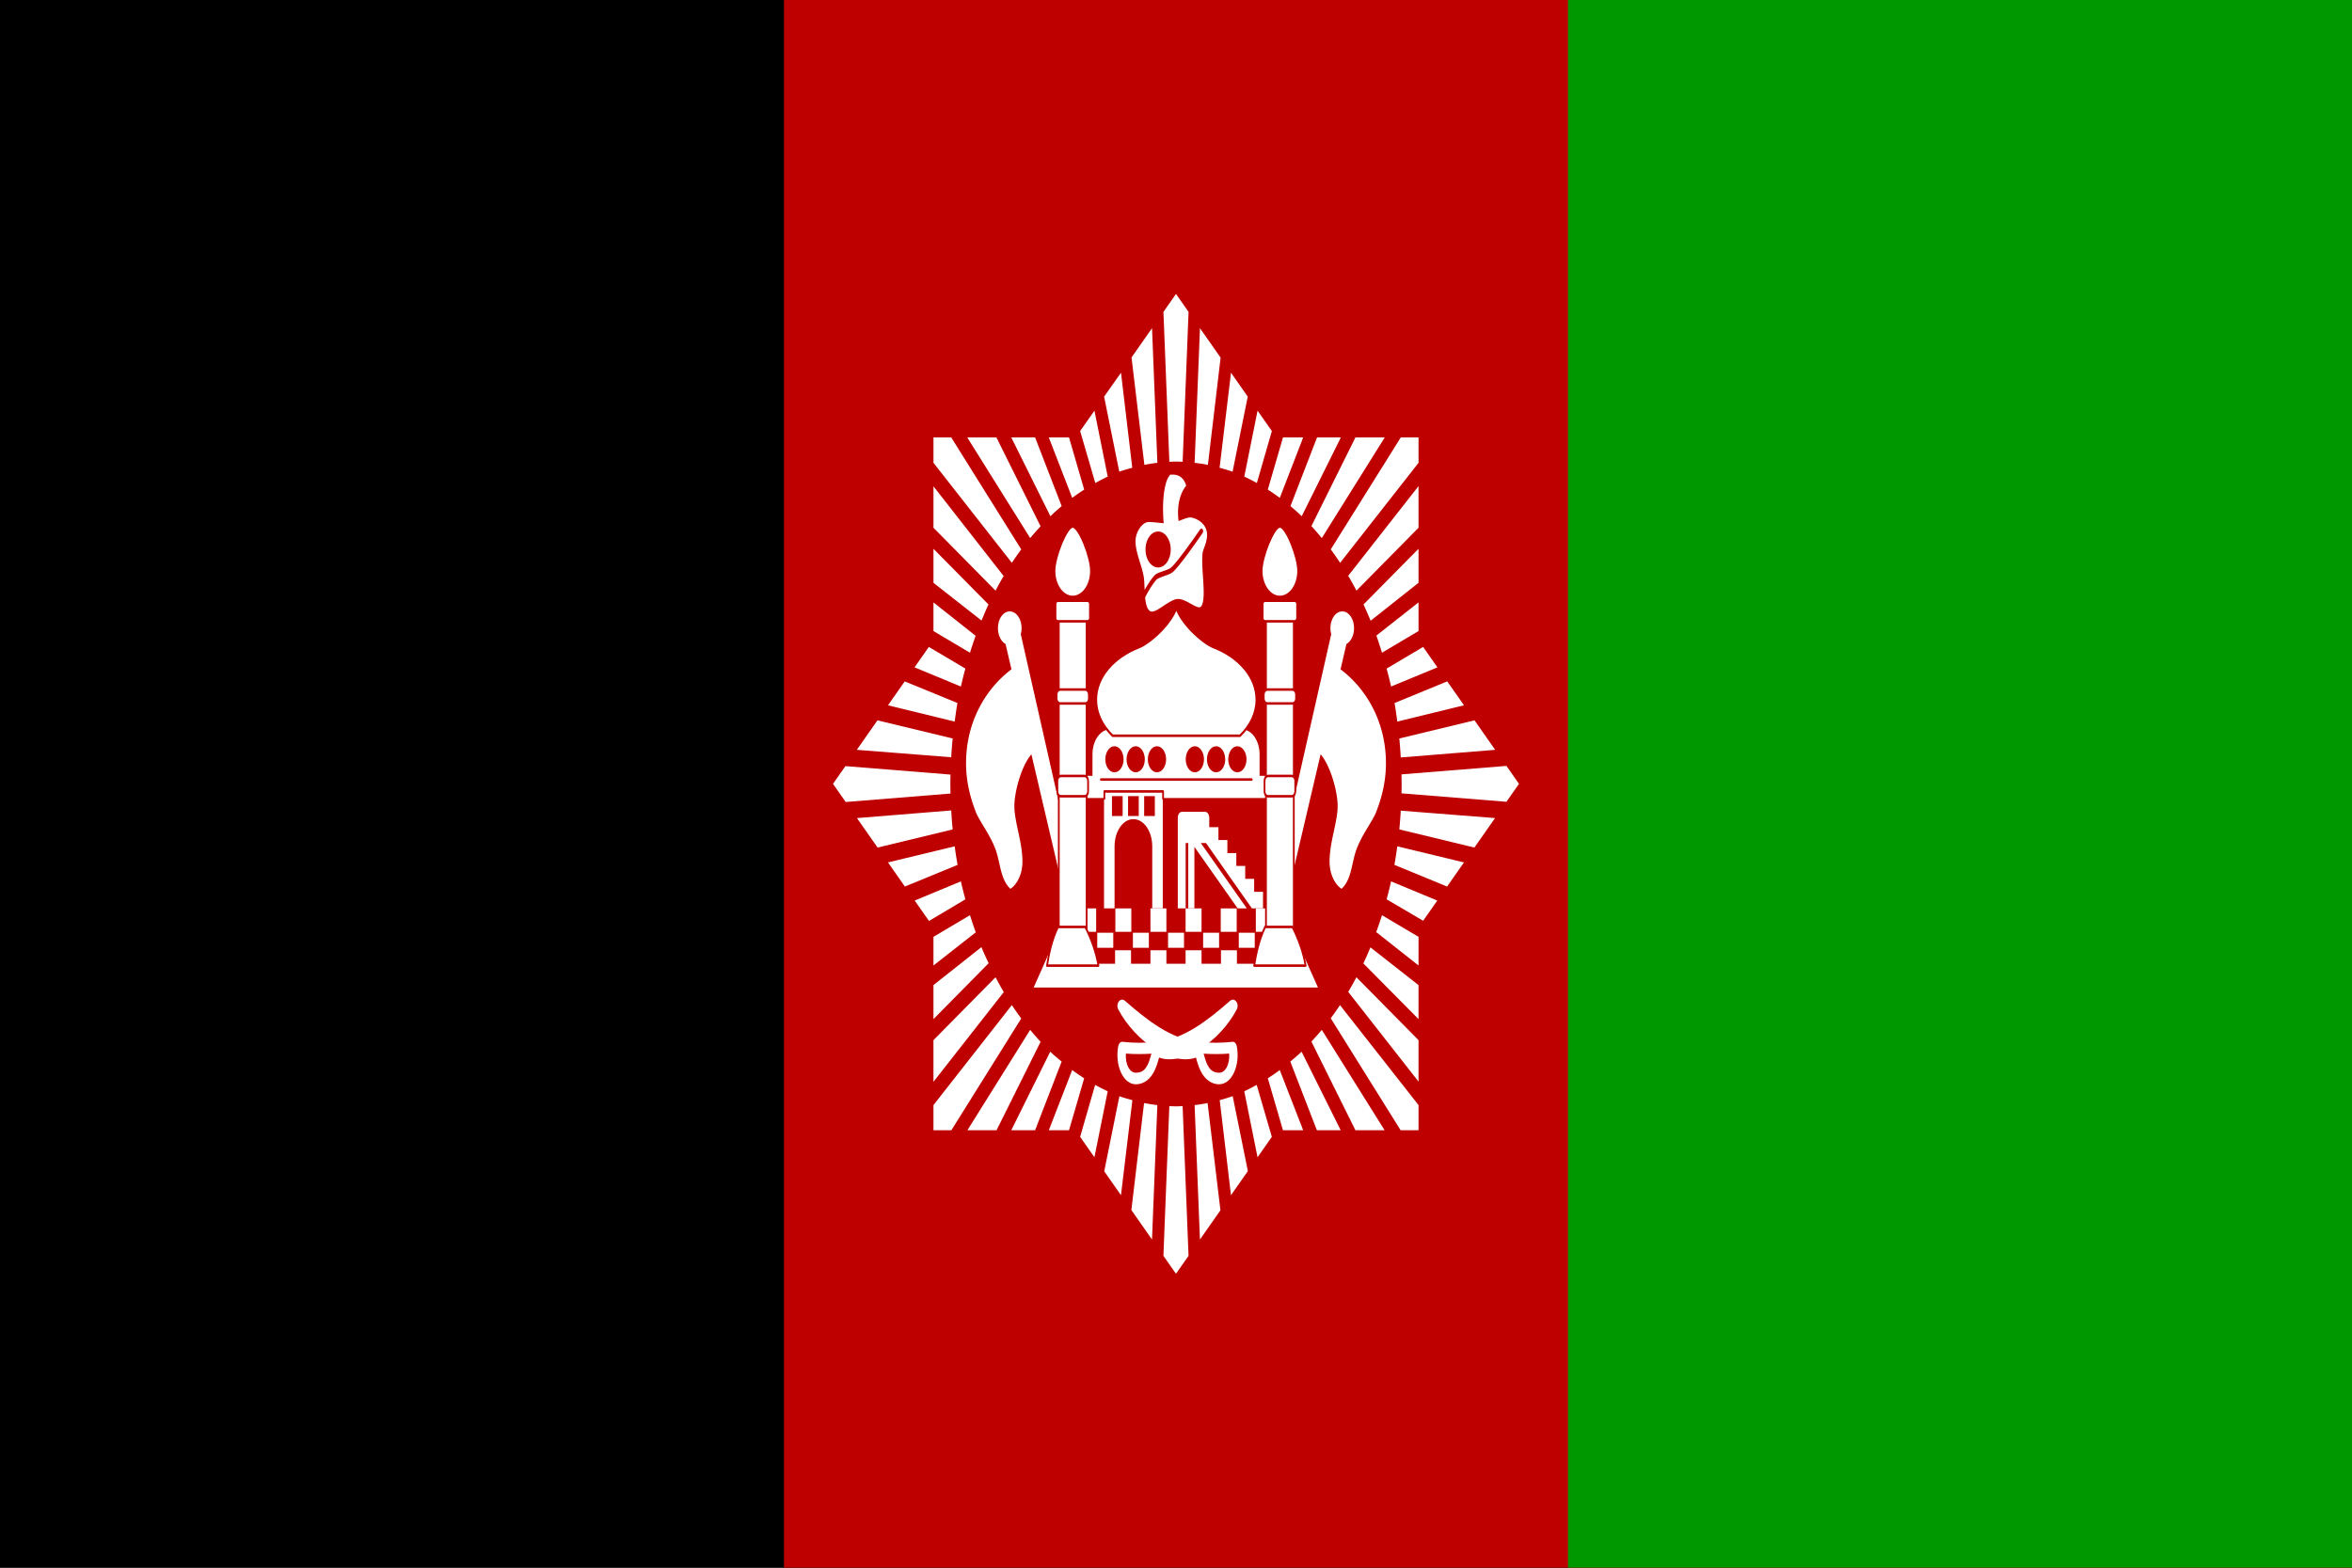
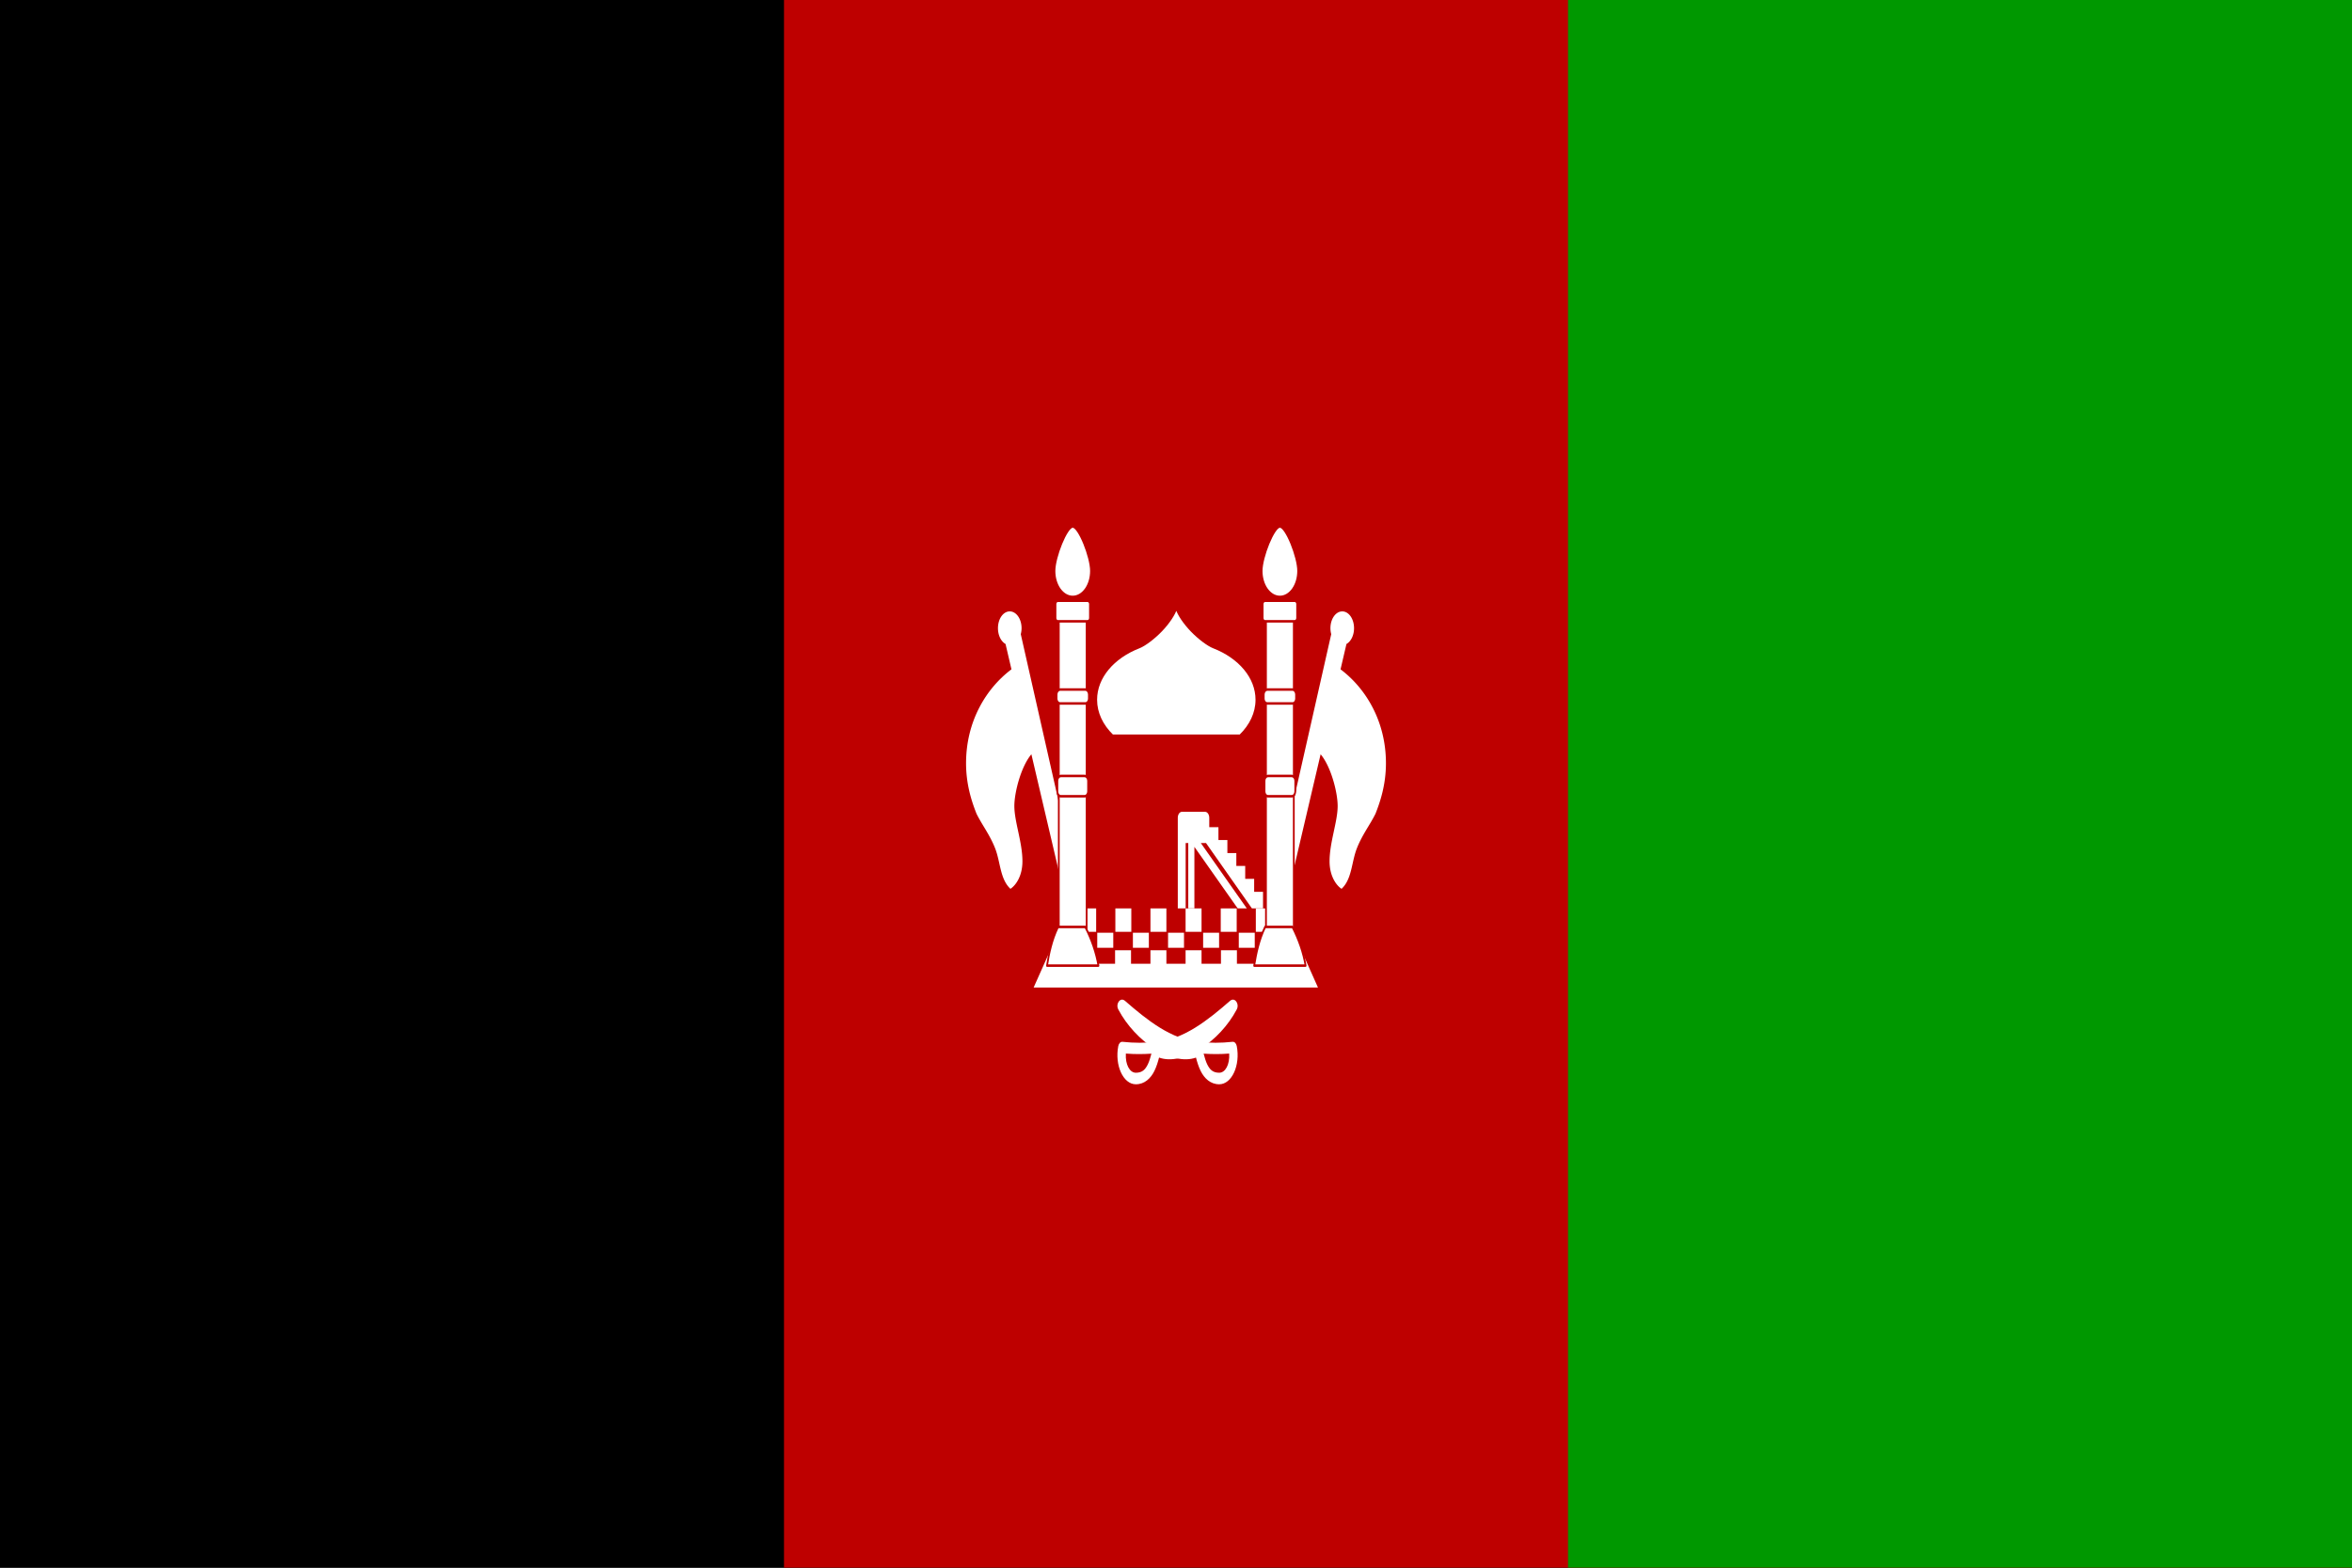
<svg xmlns="http://www.w3.org/2000/svg" width="900" height="600" version="1">
  <rect width="100%" height="100%" fill="#333333" stroke="none" />
  <path d="M 0,300 V 0 H 900 V 600 H 0 Z" />
  <path d="M 300,300 V 0 H 900 V 600 H 300 Z" fill="#be0000" />
  <path d="M 600,300 V 0 H 900 V 600 H 600 Z" fill="#009800" />
  <g transform="scale(1.5)">
    <path d="m 275.066,231.782 v 5.972 h 4.566 v -5.972 z m 9.464,0 v 5.972 h 4.07 v -5.972 z m 8.95,0 v 5.972 h 4.068 v -5.972 h -4.069 z m 8.966,0 v 5.972 h 4.07 v -5.972 z m 8.968,0 v 5.972 h 4.069 v -5.972 h -4.07 z m 8.949,0 v 5.972 h 4.584 v -5.972 z m -40.455,6.208 v 3.84 h 4.088 v -3.84 z m 9.097,0 v 3.84 h 4.069 v -3.84 h -4.07 z m 8.967,0 v 3.84 h 4.07 v -3.84 z m 8.949,0 v 3.84 h 4.07 v -3.84 z m 9.096,0 v 3.84 h 4.07 v -3.84 z m -31.56,4.472 v 3.84 h 4.069 v -3.84 h -4.07 z m 9.022,0 v 3.84 h 4.07 v -3.84 z m 8.967,0 v 3.84 h 4.07 v -3.84 z m 9.023,0 v 3.84 h 4.07 v -3.84 z" fill="#fff" />
    <path d="m 342.417,155.999 c 1.663,0 3.001,1.911 3.001,4.287 0,1.832 -0.804,3.403 -1.933,4.025 l -1.51,6.47 c 6.535,4.923 11.582,13.35 11.582,23.964 0,5.344 -1.384,9.643 -2.67,12.89 -1.428,2.874 -3.335,5.276 -4.714,8.733 -1.416,3.55 -1.253,7.937 -3.94,10.416 -1.4,-0.911 -3.057,-3.298 -3.057,-7.023 0,-4.865 2.063,-10.093 2.063,-14.1 0,-3.477 -1.698,-10.066 -4.346,-13.204 l -8.047,34.327 -3.02,-4.077 13.774,-60.895 a 5.976,5.976 0 0 1 -0.203,-1.526 c 0,-2.376 1.357,-4.287 3.02,-4.287 z m -84.834,0 c -1.663,0 -3.001,1.911 -3.001,4.287 0,1.832 0.804,3.403 1.933,4.025 l 1.51,6.47 c -6.535,4.923 -11.582,13.35 -11.582,23.964 0,5.344 1.384,9.643 2.67,12.89 1.428,2.874 3.335,5.276 4.714,8.733 1.416,3.55 1.253,7.937 3.94,10.416 1.4,-0.911 3.057,-3.298 3.057,-7.023 0,-4.865 -2.062,-10.093 -2.062,-14.1 0,-3.477 1.697,-10.066 4.345,-13.204 l 8.047,34.327 3.02,-4.077 -13.774,-60.895 c 0.126,-0.474 0.203,-0.99 0.203,-1.526 0,-2.376 -1.357,-4.287 -3.02,-4.287 z" fill="#fff" />
-     <path d="m 283.15,186.117 c -2.47,0 -4.457,2.838 -4.457,6.366 v 5.472 h -2.283 v 5.655 h 5.23 v -1.815 h 14.988 v 1.815 h 26.975 v -5.655 h -2.283 v -5.472 c 0,-3.528 -2.004,-6.366 -4.474,-6.366 h -33.697 z m 1.14,4.288 c 1.286,0 2.34,1.505 2.34,3.34 0,1.836 -1.054,3.315 -2.34,3.315 -1.284,0 -2.32,-1.479 -2.32,-3.314 0,-1.836 1.036,-3.34 2.32,-3.34 z m 5.433,0 c 1.285,0 2.32,1.505 2.32,3.34 0,1.836 -1.035,3.315 -2.32,3.315 -1.285,0 -2.339,-1.479 -2.339,-3.314 0,-1.836 1.054,-3.34 2.339,-3.34 z m 5.413,0 c 1.285,0 2.339,1.505 2.339,3.34 0,1.836 -1.054,3.315 -2.339,3.315 -1.285,0 -2.32,-1.479 -2.32,-3.314 0,-1.836 1.035,-3.34 2.32,-3.34 z m 9.667,0 c 1.285,0 2.339,1.505 2.339,3.34 0,1.836 -1.054,3.315 -2.339,3.315 -1.285,0 -2.32,-1.479 -2.32,-3.314 0,-1.836 1.035,-3.34 2.32,-3.34 z m 5.432,0 c 1.285,0 2.32,1.505 2.32,3.34 0,1.836 -1.035,3.315 -2.32,3.315 -1.285,0 -2.338,-1.479 -2.338,-3.314 0,-1.836 1.053,-3.34 2.338,-3.34 z m 5.414,0 c 1.285,0 2.338,1.505 2.338,3.34 0,1.836 -1.053,3.315 -2.338,3.315 -1.285,0 -2.32,-1.479 -2.32,-3.314 0,-1.836 1.035,-3.34 2.32,-3.34 z" fill="#fff" />
    <g transform="matrix(0.589,0,0,0.842,503.612,-282.738)" fill="#fff" stroke="#be0000" stroke-width=".762" stroke-linecap="square" stroke-linejoin="round" stroke-dashoffset="3.2">
      <rect ry="0" rx="0" y="520.45" x="-396.448" height="103.388" width="12.053" />
      <rect width="12.053" height="103.388" x="-306.721" y="520.45" rx="0" ry="0" />
    </g>
    <path d="m 301.507,207.135 c -0.587,0 -1.05,0.687 -1.05,1.526 v 23.121 h 2.008 v -16.677 h 0.663 v 16.677 h 1.565 v -15.704 l 11.048,15.704 h 2.32 l -11.73,-16.677 h 1.326 l 11.711,16.677 h 2.836 v -4.235 h -2.265 v -3.314 h -2.283 v -3.288 h -2.265 v -3.288 h -2.283 v -3.315 h -2.284 v -3.288 h -2.338 v -2.393 c 0,-0.84 -0.48,-1.526 -1.068,-1.526 h -5.91 z m -15.357,47.927 c -0.816,0.091 -1.446,1.404 -0.883,2.473 4.375,8.308 13.777,14.478 19.83,12.31 0.29,1.106 0.646,2.302 1.198,3.42 0.917,1.858 2.486,3.393 4.732,3.393 3.227,0 5.427,-4.874 4.474,-9.759 -0.13,-0.677 -0.577,-1.129 -1.068,-1.078 -3.1,0.327 -5.588,0.322 -8.82,0 -6.858,-0.684 -12.955,-5.506 -18.579,-10.417 -0.305,-0.267 -0.611,-0.372 -0.883,-0.342 z m 27.418,13.757 c 0.174,2.788 -0.975,4.893 -2.541,4.893 -1.666,0 -2.418,-0.837 -3.057,-2.13 -0.379,-0.768 -0.655,-1.734 -0.92,-2.736 2.213,0.139 4.306,0.152 6.518,-0.027 z" fill="#fff" />
    <path d="m 314.626,255.062 c 0.817,0.091 1.447,1.404 0.884,2.473 -4.375,8.308 -13.777,14.478 -19.83,12.31 -0.29,1.106 -0.646,2.302 -1.198,3.42 -0.917,1.858 -2.486,3.393 -4.732,3.393 -3.228,0 -5.427,-4.874 -4.474,-9.759 0.13,-0.677 0.577,-1.129 1.068,-1.078 3.1,0.327 5.588,0.322 8.82,0 6.858,-0.684 12.955,-5.506 18.579,-10.417 0.305,-0.267 0.611,-0.372 0.883,-0.342 z M 287.21,268.82 c -0.174,2.788 0.975,4.893 2.541,4.893 1.666,0 2.418,-0.837 3.057,-2.13 0.379,-0.768 0.655,-1.734 0.92,-2.736 -2.213,0.139 -4.306,0.152 -6.518,-0.027 z" fill="#fff" />
    <path d="m -390.422,495.344 c -2.553,0 -7.906,9.107 -7.906,13.469 0,4.361 3.545,7.875 7.906,7.875 4.362,0 7.906,-3.514 7.906,-7.875 0,-4.362 -5.285,-13.47 -7.906,-13.47 z m -6.468,22.5 c -0.557,0 -1,0.443 -1,1 v 4.218 c 0,0.557 0.443,1 1,1 h 12.937 c 0.556,0 1,-0.443 1,-1 v -4.218 c 0,-0.557 -0.444,-1 -1,-1 h -12.938 z m 1.03,26.906 c -0.853,0 -1.562,0.71 -1.562,1.563 v 1.125 c 0,0.853 0.71,1.53 1.563,1.53 h 10.906 c 0.853,0 1.531,-0.677 1.531,-1.53 v -1.125 c 0,-0.854 -0.678,-1.563 -1.531,-1.563 h -10.906 z m 0.313,26.188 c -0.853,0 -1.531,0.678 -1.531,1.53 v 3.095 c 0,0.853 0.678,1.53 1.531,1.53 h 10.25 c 0.853,0 1.531,-0.677 1.531,-1.53 v -3.094 c 0,-0.853 -0.678,-1.532 -1.53,-1.532 h -10.25 z" transform="matrix(0.589,0,0,0.842,503.612,-282.738)" fill="#fff" stroke="#be0000" stroke-width=".762" stroke-linecap="square" stroke-linejoin="round" stroke-dashoffset="3.2" />
    <path d="m 267.809,242.717 -4.125,9.246 h 72.532 l -4.124,-9.246 -8.157,3.191 H 276.17 l -8.362,-3.19 z" fill="#fff" />
    <path d="m -396.813,616.688 c -2.668,3.906 -3.847,7.812 -4.75,11.718 h 22.282 c -0.984,-3.997 -2.919,-7.9 -5.688,-11.718 z m 96.119,-121.344 c -2.554,0 -7.907,9.107 -7.907,13.469 0,4.361 3.545,7.875 7.907,7.875 4.361,0 7.906,-3.514 7.906,-7.875 0,-4.362 -5.286,-13.47 -7.906,-13.47 z m -6.469,22.5 c -0.557,0 -1,0.443 -1,1 v 4.218 c 0,0.557 0.443,1 1,1 h 12.937 c 0.557,0 1,-0.443 1,-1 v -4.218 c 0,-0.557 -0.443,-1 -1,-1 z m 1.031,26.906 c -0.853,0 -1.562,0.71 -1.562,1.563 v 1.125 c 0,0.853 0.709,1.53 1.562,1.53 h 10.906 c 0.854,0 1.532,-0.677 1.532,-1.53 v -1.125 c 0,-0.854 -0.678,-1.563 -1.532,-1.563 z m 0.312,26.188 c -0.853,0 -1.53,0.678 -1.53,1.53 v 3.095 c 0,0.853 0.677,1.53 1.53,1.53 h 10.25 c 0.854,0 1.532,-0.677 1.532,-1.53 v -3.094 c 0,-0.853 -0.678,-1.532 -1.531,-1.532 h -10.25 z m -1.265,45.75 c -2.669,3.906 -3.847,7.812 -4.75,11.718 h 22.281 c -0.983,-3.997 -2.918,-7.9 -5.687,-11.718 z m -38.473,-96.625 c -0.75,1.753 -3.211,4.38 -6.469,6.75 -3.213,2.336 -7.208,4.413 -9.594,5.062 -11.065,3.01 -18.625,9.036 -18.625,15.969 0,4.096 2.653,7.881 7.094,10.906 h 55.188 c 4.441,-3.025 7.093,-6.81 7.093,-10.906 0,-6.933 -7.559,-12.958 -18.625,-15.969 -2.385,-0.649 -6.38,-2.726 -9.593,-5.063 -3.258,-2.37 -5.72,-4.996 -6.47,-6.75 z" transform="matrix(0.589,0,0,0.842,503.612,-282.738)" fill="#fff" stroke="#be0000" stroke-width=".762" stroke-linecap="square" stroke-linejoin="round" stroke-dashoffset="3.2" />
    <path d="m -378.235,572.01 h 65.354" transform="matrix(0.589,0,0,0.842,503.612,-282.738)" fill="#fd5" stroke="#be0000" stroke-width=".762" stroke-linecap="round" stroke-linejoin="round" stroke-dashoffset="3.2" />
-     <path d="m 281.64,201.795 v 29.987 h 2.688 v -15.835 c 0,-3.84 2.139,-6.944 4.806,-6.944 2.666,0 4.805,3.103 4.805,6.944 v 15.835 h 2.689 v -29.987 h -14.989 z m 2.025,1.342 h 2.725 v 5.076 h -2.725 z m 4.106,0 h 2.725 v 5.076 h -2.725 z m 4.106,0 h 2.725 v 5.076 h -2.725 z" fill="#fff" />
-     <path d="m -376.719,577.781 v -2.156 h 25.438 v 2.156" transform="matrix(0.589,0,0,0.842,503.612,-282.738)" fill="none" stroke="#be0000" stroke-width=".762" stroke-linecap="round" stroke-linejoin="round" stroke-dashoffset="3.2" />
-     <path d="m 300,75 -3.204,4.577 1.51,38.247 c 0.567,-0.024 1.123,-0.053 1.694,-0.053 0.571,0 1.127,0.03 1.694,0.053 l 1.51,-38.247 z m -6.113,8.733 -5.23,7.47 3.278,27.41 a 41.225,41.225 0 0 1 3.314,-0.526 z m 12.226,0 -1.362,34.354 c 1.137,0.133 2.27,0.3 3.388,0.526 l 3.24,-27.357 z m -20.143,11.364 -4.309,6.102 3.867,19.15 c 1.085,-0.4 2.206,-0.688 3.315,-1 z m 28.062,0 -2.91,24.253 c 1.11,0.31 2.23,0.6 3.315,1 l 3.867,-19.15 z m -34.838,9.68 -3.646,5.208 3.867,13.258 c 1.05,-0.576 2.089,-1.142 3.167,-1.631 z m 41.614,0 -3.388,16.835 a 46.773,46.773 0 0 1 3.204,1.63 l 3.83,-13.257 z m -82.676,6.84 v 6.47 l 19.997,25.516 a 75.951,75.951 0 0 1 2.394,-3.42 l -17.861,-28.567 h -4.53 z m 8.618,0 16.056,25.673 a 66.786,66.786 0 0 1 2.652,-3 l -11.27,-22.674 h -7.438 z m 11.232,0 9.98,20.096 a 59.962,59.962 0 0 1 2.872,-2.578 l -6.776,-17.519 h -6.076 z m 9.575,0 5.966,15.414 a 52.77,52.77 0 0 1 3.056,-2.105 l -3.867,-13.31 h -5.155 z m 59.733,0 -3.867,13.31 a 52.771,52.771 0 0 1 3.056,2.104 l 5.966,-15.415 h -5.155 z m 8.69,0 -6.775,17.518 c 0.97,0.819 1.94,1.682 2.872,2.578 l 9.98,-20.097 h -6.076 z m 9.796,0 -11.232,22.621 c 0.91,0.978 1.784,2 2.652,3.052 l 16.056,-25.674 h -7.476 z m 11.564,0 -17.86,28.566 a 75.95,75.95 0 0 1 2.393,3.42 l 19.997,-25.516 v -6.47 z m 4.53,12.415 -17.935,22.885 a 84.563,84.563 0 0 1 2.1,3.788 l 15.835,-16.046 z m -123.738,0.053 v 10.574 l 15.836,16.046 a 84.699,84.699 0 0 1 2.062,-3.735 z m 0,15.94 v 8.68 l 12.264,9.628 c 0.569,-1.379 1.144,-2.777 1.767,-4.103 l -14.03,-14.205 z m 123.738,0 -14.031,14.205 a 94.388,94.388 0 0 1 1.804,4.156 l 12.227,-9.68 v -8.68 z m -123.74,13.679 v 7.312 l 9.317,5.524 a 101.41,101.41 0 0 1 1.437,-4.314 z m 123.738,0 -10.754,8.47 c 0.517,1.42 0.977,2.899 1.437,4.366 l 9.317,-5.524 z m -124.916,11.363 -3.646,5.209 11.821,4.892 a 105.59,105.59 0 0 1 1.142,-4.577 z m 126.094,0 -9.317,5.524 c 0.407,1.515 0.797,3.02 1.142,4.577 l 11.821,-4.892 z m -132.244,8.786 -4.272,6.103 17.014,4.156 c 0.217,-1.584 0.42,-3.185 0.7,-4.735 z m 138.394,0 -13.442,5.524 c 0.28,1.55 0.483,3.15 0.7,4.735 l 17.014,-4.156 z m -145.354,9.943 -5.267,7.523 24.085,1.894 c 0.092,-1.607 0.212,-3.207 0.368,-4.787 z m 152.314,0 -19.186,4.63 c 0.157,1.597 0.276,3.215 0.368,4.84 l 24.085,-1.947 z m 8.14,11.627 -26.774,2.157 c 0.017,0.81 0.037,1.604 0.037,2.42 0,0.816 -0.02,1.61 -0.037,2.42 l 26.773,2.157 L 387.5,200 Z m -168.63,0.053 -3.166,4.524 3.24,4.63 26.737,-2.157 c -0.017,-0.828 -0.037,-1.64 -0.037,-2.473 0,-0.798 0.021,-1.575 0.037,-2.367 l -26.81,-2.157 z m 26.994,11.31 -24.048,1.947 5.266,7.523 19.15,-4.63 a 116.914,116.914 0 0 1 -0.368,-4.84 z m 114.678,0.053 a 116.858,116.858 0 0 1 -0.368,4.788 l 19.15,4.63 5.266,-7.524 z m -113.794,9.102 -17.014,4.103 4.309,6.155 13.441,-5.523 a 113.28,113.28 0 0 1 -0.736,-4.735 z m 112.91,0 c -0.218,1.588 -0.455,3.18 -0.736,4.735 l 13.441,5.523 4.31,-6.155 z m -111.327,8.943 -11.784,4.893 3.646,5.208 9.28,-5.524 c -0.408,-1.515 -0.796,-3.02 -1.142,-4.577 z m 109.744,0 a 105.672,105.672 0 0 1 -1.142,4.577 l 9.317,5.472 3.61,-5.156 z m -107.424,8.628 -9.317,5.524 v 7.313 l 10.79,-8.47 c -0.52,-1.428 -1.01,-2.891 -1.473,-4.367 z m 105.104,0 a 100.647,100.647 0 0 1 -1.473,4.314 l 10.79,8.523 v -7.313 z m -102.194,8.155 -12.227,9.68 v 8.68 L 252.2,245.77 c -0.634,-1.35 -1.263,-2.698 -1.841,-4.103 z m 99.247,0.052 a 92.83,92.83 0 0 1 -1.804,4.104 l 14.068,14.204 v -8.68 z m -95.638,7.629 -15.836,16.046 v 10.627 l 17.935,-22.885 a 84.64,84.64 0 0 1 -2.1,-3.788 z m 92.066,0 a 84.035,84.035 0 0 1 -2.099,3.735 l 17.935,22.885 v -10.574 z m -87.905,7.102 -19.997,25.515 v 6.419 h 4.567 l 17.824,-28.514 a 76,76 0 0 1 -2.394,-3.42 z m 83.707,0 a 75.936,75.936 0 0 1 -2.357,3.367 l 17.824,28.567 h 4.567 v -6.419 z m -79.03,6.313 -16.02,25.62 h 7.44 l 11.232,-22.569 a 67.652,67.652 0 0 1 -2.652,-3.051 z m 74.39,0 a 67.04,67.04 0 0 1 -2.652,2.999 l 11.232,22.622 h 7.44 z m -69.271,5.577 -9.943,20.044 h 6.076 l 6.776,-17.52 c -0.978,-0.824 -1.97,-1.62 -2.909,-2.524 z m 64.115,0 c -0.931,0.894 -1.903,1.707 -2.872,2.525 l 6.776,17.519 h 6.076 z m -58.517,4.682 -5.966,15.362 h 5.155 l 3.867,-13.258 a 52.728,52.728 0 0 1 -3.056,-2.104 z m 52.956,0 a 52.73,52.73 0 0 1 -3.056,2.104 l 3.867,13.258 h 5.155 z m -47.1,3.788 -3.83,13.257 3.645,5.209 3.388,-16.835 a 46.735,46.735 0 0 1 -3.204,-1.631 z m 41.208,0 c -1.05,0.576 -2.089,1.141 -3.167,1.63 l 3.388,16.836 3.646,-5.209 z m -35.022,2.893 -3.867,19.15 4.272,6.103 2.91,-24.253 c -1.11,-0.311 -2.23,-0.6 -3.315,-1 z m 28.835,0 c -1.062,0.391 -2.155,0.695 -3.24,1 l 2.872,24.253 4.309,-6.155 -3.867,-19.098 c -0.023,0.009 -0.05,-0.008 -0.074,0 z m -22.538,1.736 -3.24,27.305 5.266,7.523 1.362,-34.302 a 41.16,41.16 0 0 1 -3.388,-0.526 z m 16.204,0 c -1.094,0.22 -2.201,0.396 -3.314,0.526 l 1.362,34.302 5.23,-7.47 z m -9.759,0.79 -1.51,38.194 3.205,4.577 3.204,-4.577 -1.51,-38.194 c -0.567,0.023 -1.123,0.052 -1.694,0.052 -0.57,0 -1.127,-0.029 -1.694,-0.052 z m 0.958,-161.128 a 5.167,5.167 0 0 0 -0.746,0.025 c -1.81,1.937 -2.06,8.174 -1.651,12.377 -1.28,-0.105 -2.597,-0.304 -3.853,-0.304 -1.591,0 -3.275,2.48 -3.338,4.718 -0.085,3.075 1.85,6.816 2.166,9.764 0.085,0.787 0.114,1.796 0.16,2.841 0.707,-1.275 1.554,-2.617 2.468,-3.652 0.484,-0.548 1.195,-0.761 1.97,-1.04 0.777,-0.28 1.594,-0.545 2.078,-0.837 0.214,-0.129 0.765,-0.686 1.403,-1.446 0.637,-0.76 1.395,-1.73 2.166,-2.764 a 194.954,194.954 0 0 0 4.047,-5.682 0.437,0.437 0 0 1 0.267,-0.203 c 0.195,-0.037 0.394,0.1 0.48,0.356 a 0.88,0.88 0 0 1 -0.107,0.76 194.915,194.915 0 0 1 -4.066,5.707 63.684,63.684 0 0 1 -2.202,2.815 c -0.66,0.787 -1.181,1.377 -1.633,1.649 -0.622,0.374 -1.457,0.639 -2.22,0.913 -0.761,0.274 -1.47,0.622 -1.615,0.786 -1.092,1.237 -2.156,3.043 -2.912,4.54 0.162,1.673 0.5,3.139 1.368,3.551 1.377,0.655 4.876,-3.145 7.03,-3.145 2.314,0 5.18,3.091 5.966,1.8 1.321,-2.172 -0.105,-9.178 0.266,-13.264 0.121,-1.341 0.867,-2.146 1.136,-4.21 0.482,-3.695 -3.12,-5.124 -4.296,-5.124 -0.694,0 -1.793,0.482 -2.93,0.913 -0.487,-3.663 0.244,-6.915 1.935,-9.029 -0.544,-1.846 -1.681,-2.776 -3.337,-2.815 z m -3.818,14.508 c 1.77,0 3.214,2.061 3.214,4.59 0,2.53 -1.443,4.591 -3.214,4.591 -1.77,0 -3.213,-2.062 -3.213,-4.59 0,-2.53 1.443,-4.591 3.213,-4.591 z" fill="#fff" />
  </g>
</svg>